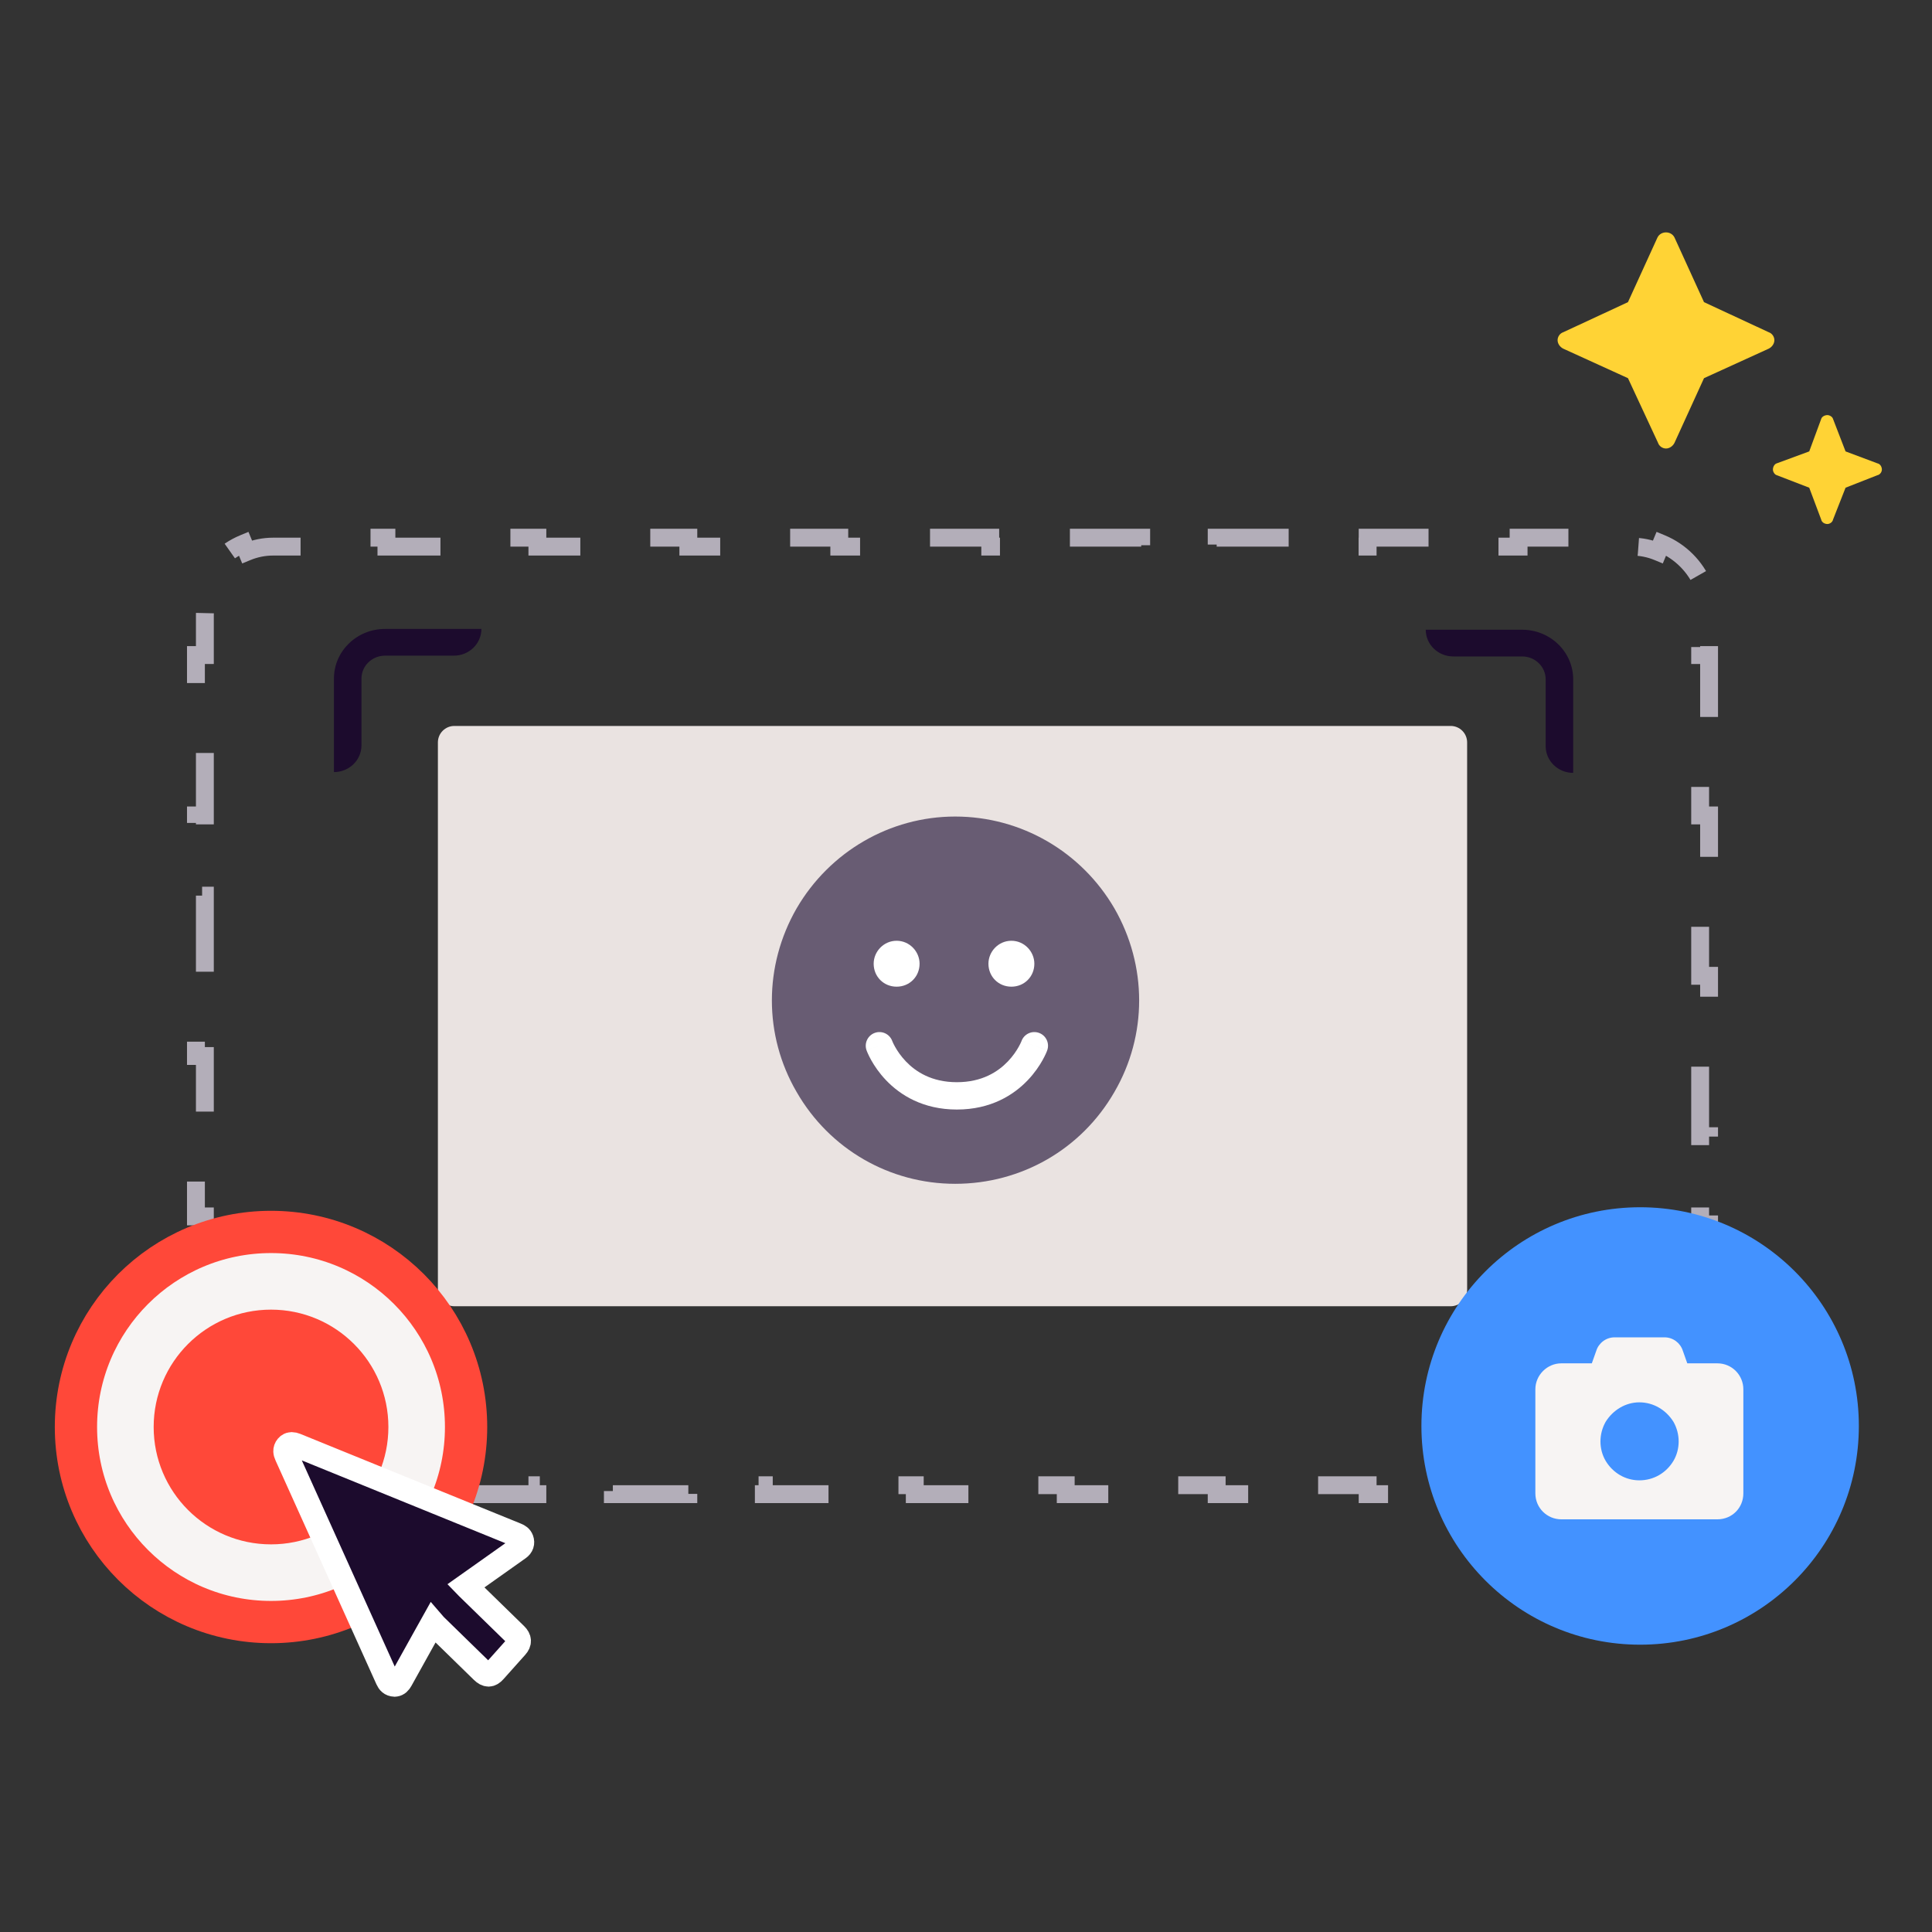
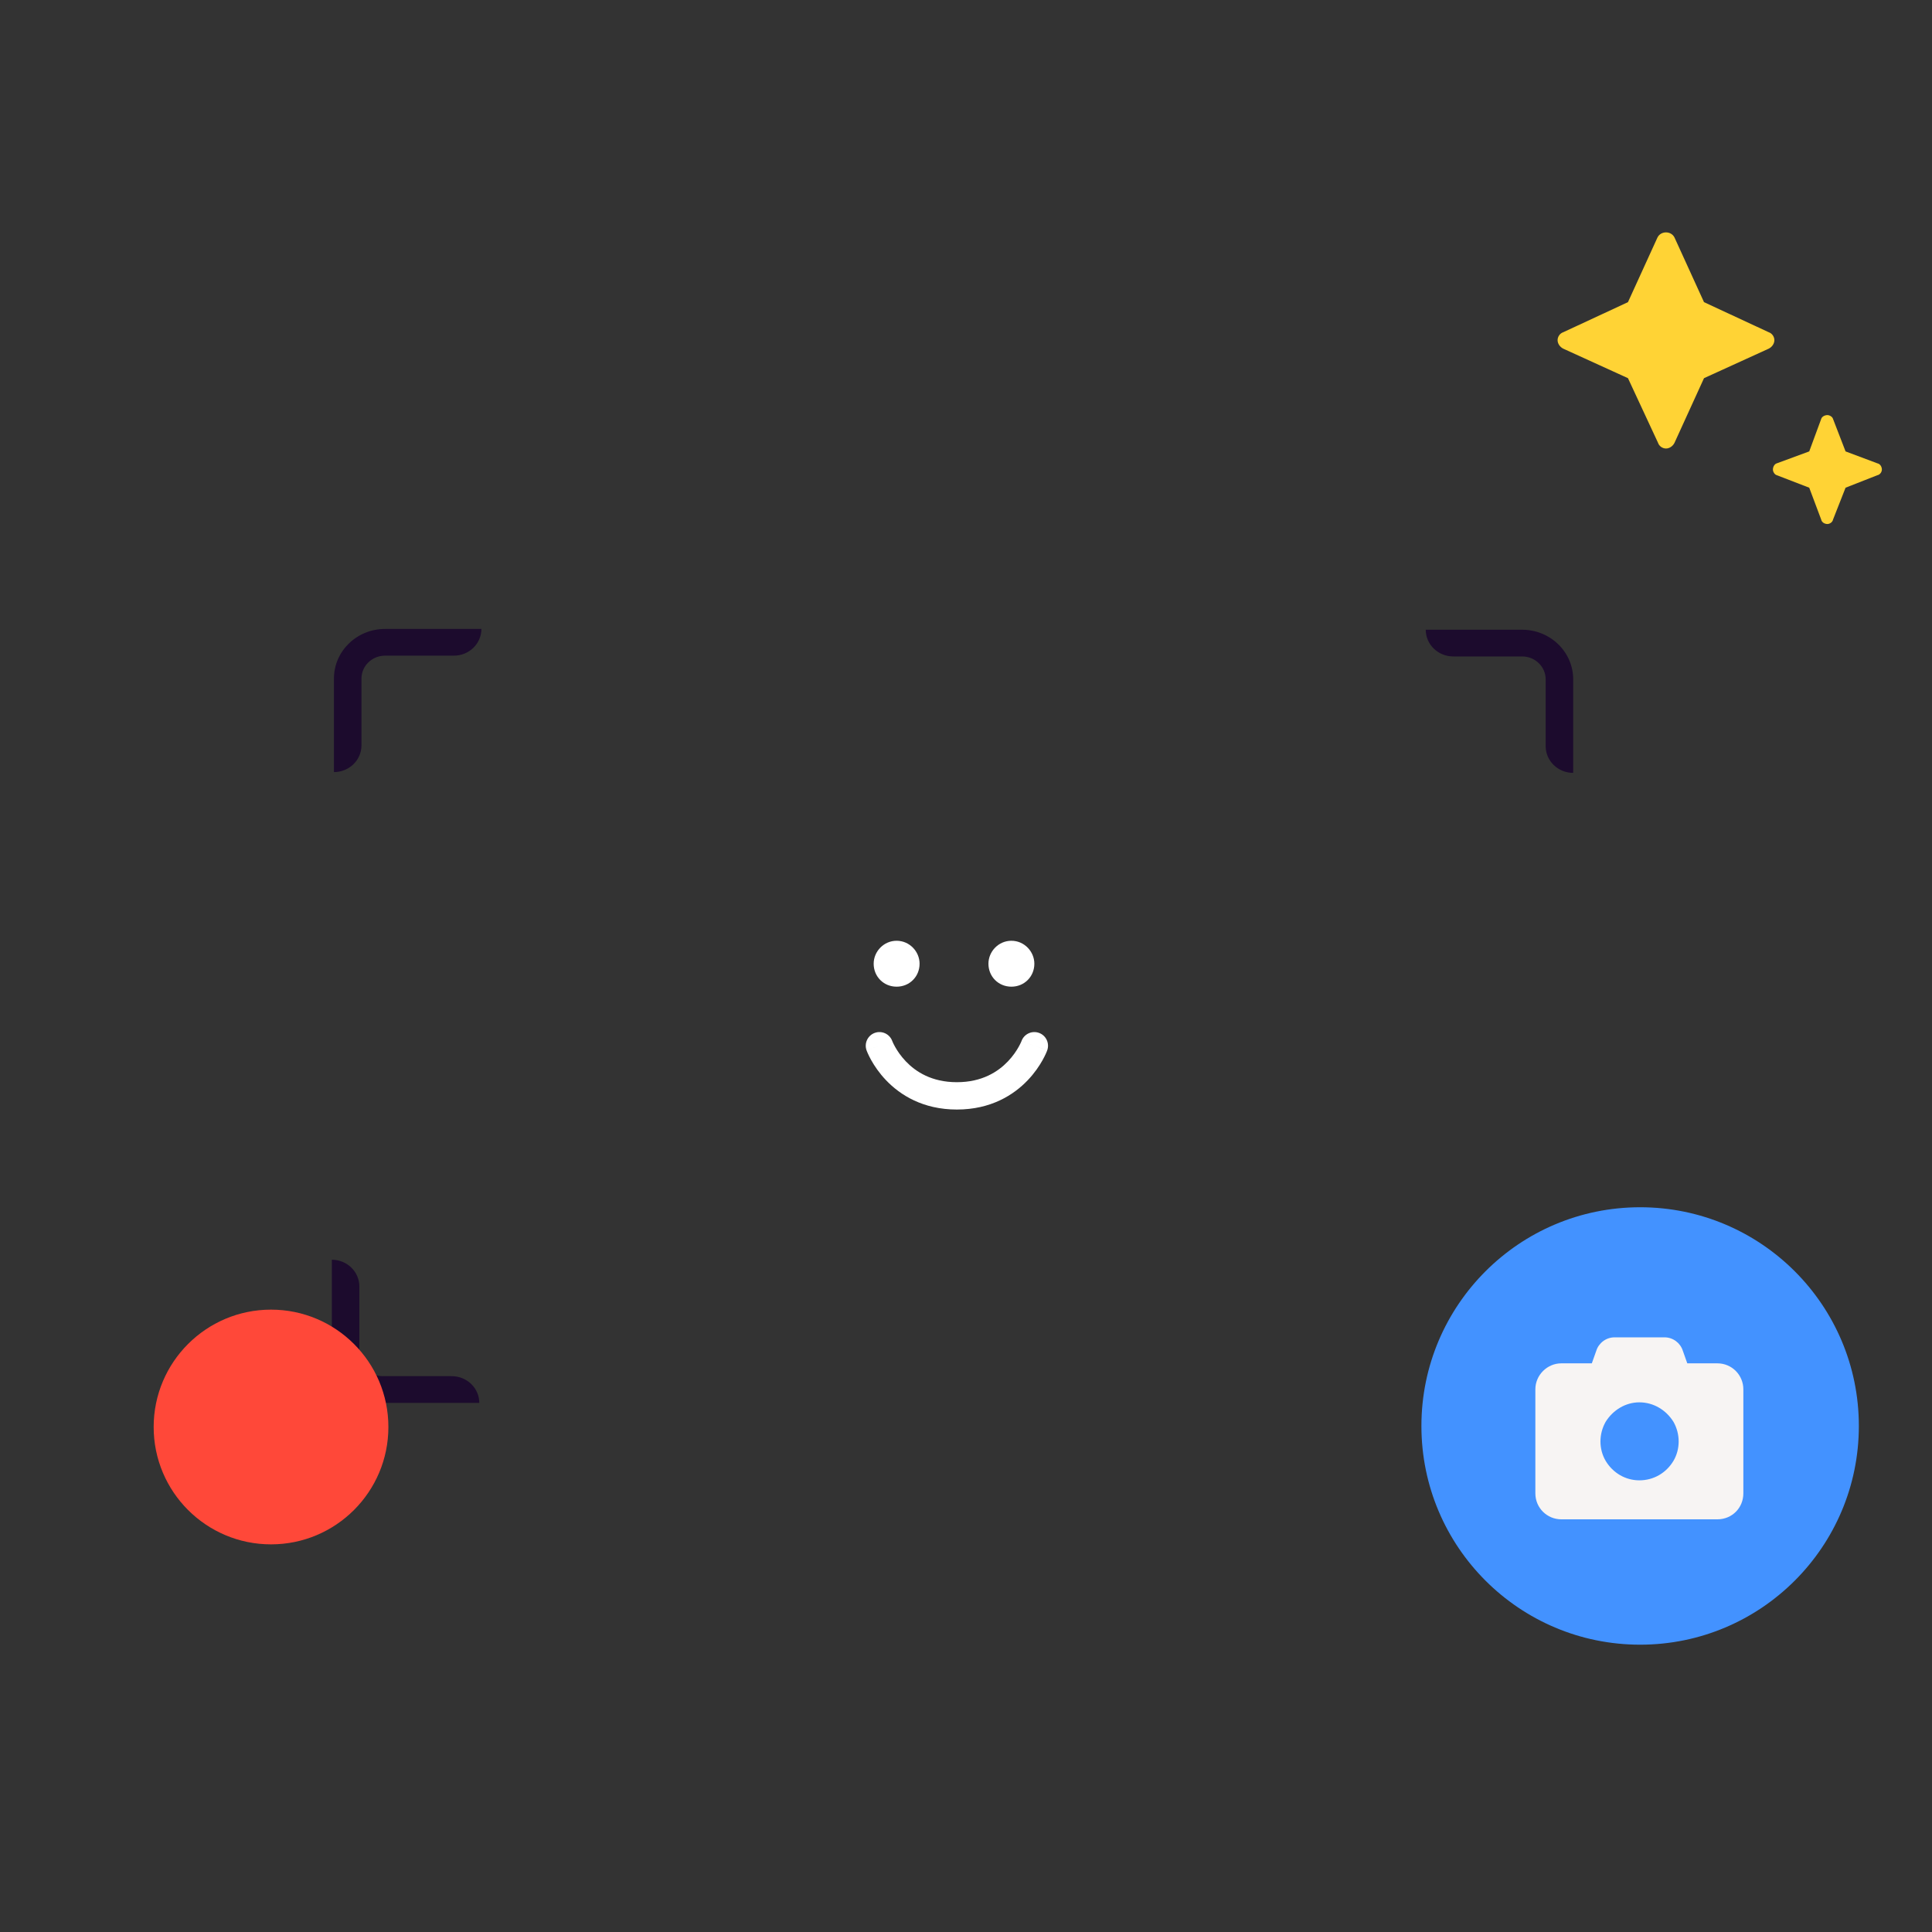
<svg xmlns="http://www.w3.org/2000/svg" fill="none" viewBox="0 0 424 424" height="424" width="424">
  <rect x="0" y="0" width="424" height="424" fill="#333333" stroke="none" />
-   <path stroke-dasharray="17.31 17.31" stroke-width="3.921" stroke="#B3AEB9" d="M59.958 325.949C57.921 325.949 55.983 325.544 54.218 324.811L53.467 326.623C49.321 324.904 46.006 321.588 44.287 317.443L46.098 316.692C45.366 314.926 44.961 312.989 44.961 310.951V302.152H43V284.552H44.961V266.953H43V249.354H44.961V231.754H43V214.155H44.961V196.556H43V178.956H44.961V161.357H43V143.758H44.961V134.958C44.961 132.921 45.366 130.983 46.098 129.218L44.287 128.467C46.006 124.321 49.321 121.006 53.467 119.287L54.218 121.098C55.983 120.366 57.921 119.961 59.958 119.961H68.24V118H84.805V119.961H101.369V118H117.934V119.961H134.498V118H151.063V119.961H167.628V118H184.192V119.961H200.757V118H217.321V119.961H233.886V118H250.45V119.961H267.015V118H283.58V119.961H300.144V118H316.709V119.961H333.273V118H349.838V119.961H358.12C360.157 119.961 362.095 120.366 363.86 121.098L364.611 119.287C368.757 121.006 372.072 124.321 373.791 128.467L371.98 129.218C372.712 130.983 373.117 132.921 373.117 134.958V143.758H375.078V161.357H373.117V178.956H375.078V196.556H373.117V214.155H375.078V231.754H373.117V249.354H375.078V266.953H373.117V284.552H375.078V302.152H373.117V310.951C373.117 312.989 372.712 314.926 371.98 316.692L373.791 317.443C372.072 321.588 368.757 324.904 364.611 326.623L363.86 324.811C362.095 325.544 360.157 325.949 358.12 325.949H349.838V327.909H333.273V325.949H316.709V327.909H300.144V325.949H283.58V327.909H267.015V325.949H250.45V327.909H233.886V325.949H217.321V327.909H200.757V325.949H184.192V327.909H167.628V325.949H151.063V327.909H134.498V325.949H117.934V327.909H101.369V325.949H84.805V327.909H68.24V325.949H59.958Z" />
-   <path fill="#EAE3E1" d="M96.101 162.932C96.101 160.935 97.719 159.317 99.716 159.317H318.364C320.36 159.317 321.979 160.935 321.979 162.932L321.979 283.054C321.979 285.051 320.36 286.67 318.363 286.67L99.717 286.67C97.72 286.67 96.101 285.052 96.101 283.055L96.101 162.932Z" />
-   <path fill="#685C73" d="M209.62 259.801C224.104 259.801 237.327 252.244 244.569 239.65C251.81 227.214 251.81 211.944 244.569 199.35C237.327 186.913 224.104 179.199 209.62 179.199C195.295 179.199 182.071 186.913 174.829 199.35C167.588 211.944 167.588 227.214 174.829 239.65C182.071 252.244 195.295 259.801 209.62 259.801Z" />
-   <path fill="white" d="M221.962 216.538C224.796 216.538 227 214.334 227 211.5C227 208.824 224.796 206.462 221.962 206.462C219.129 206.462 216.925 208.824 216.925 211.5C216.925 214.334 219.129 216.538 221.962 216.538ZM196.774 216.538C199.608 216.538 201.812 214.334 201.812 211.5C201.812 208.824 199.608 206.462 196.774 206.462C193.941 206.462 191.737 208.824 191.737 211.5C191.737 214.334 193.941 216.538 196.774 216.538Z" />
+   <path fill="white" d="M221.962 216.538C224.796 216.538 227 214.334 227 211.5C227 208.824 224.796 206.462 221.962 206.462C219.129 206.462 216.925 208.824 216.925 211.5C216.925 214.334 219.129 216.538 221.962 216.538M196.774 216.538C199.608 216.538 201.812 214.334 201.812 211.5C201.812 208.824 199.608 206.462 196.774 206.462C193.941 206.462 191.737 208.824 191.737 211.5C191.737 214.334 193.941 216.538 196.774 216.538Z" />
  <path fill="white" d="M195.814 228.46C195.242 226.912 193.527 226.116 191.975 226.681C190.418 227.247 189.614 228.968 190.181 230.525L193 229.5C190.181 230.525 190.181 230.527 190.182 230.528L190.183 230.532L190.186 230.539L190.192 230.556L190.21 230.604C190.224 230.641 190.243 230.688 190.266 230.745C190.312 230.859 190.376 231.012 190.46 231.199C190.627 231.573 190.874 232.084 191.211 232.686C191.884 233.886 192.933 235.477 194.455 237.071C197.542 240.305 202.54 243.5 210 243.5C217.46 243.5 222.459 240.305 225.545 237.071C227.067 235.477 228.116 233.886 228.789 232.686C229.126 232.084 229.373 231.573 229.541 231.199C229.624 231.012 229.689 230.859 229.735 230.745C229.757 230.688 229.776 230.641 229.79 230.604L229.808 230.556L229.814 230.539L229.818 230.528C229.819 230.527 229.819 230.525 227 229.5L229.819 230.525C230.386 228.968 229.582 227.247 228.025 226.681C226.469 226.115 224.749 226.917 224.182 228.472C224.181 228.473 224.181 228.474 224.181 228.475L226.929 229.474C224.181 228.475 224.181 228.473 224.182 228.472L224.183 228.47L224.184 228.465L224.186 228.46C224.187 228.457 224.187 228.457 224.186 228.46C224.184 228.464 224.179 228.479 224.169 228.502C224.15 228.549 224.116 228.632 224.065 228.746C223.963 228.974 223.796 229.323 223.555 229.752C223.071 230.614 222.308 231.773 221.205 232.929C219.042 235.195 215.54 237.5 210 237.5C204.46 237.5 200.959 235.195 198.795 232.929C197.692 231.773 196.929 230.614 196.445 229.752C196.205 229.323 196.037 228.974 195.935 228.746C195.884 228.632 195.85 228.549 195.831 228.502C195.821 228.479 195.816 228.465 195.814 228.46Z" clip-rule="evenodd" fill-rule="evenodd" />
  <path fill="#1C0B2D" d="M339.012 282.104C339.012 278.865 341.717 276.239 345.053 276.239V296.766C345.053 302.781 340.03 307.658 333.834 307.658H312.69C312.69 304.419 315.394 301.792 318.731 301.792H333.834C336.693 301.792 339.012 299.542 339.012 296.766V282.104ZM99.61 143.891C102.947 143.891 105.651 141.265 105.651 138.026H84.507C78.311 138.026 73.288 142.903 73.288 148.918V169.445C76.624 169.445 79.329 166.819 79.329 163.58V148.918C79.329 146.142 81.647 143.891 84.507 143.891H99.61ZM339.216 163.753C339.216 166.992 341.921 169.618 345.257 169.618V149.091C345.257 143.075 340.234 138.199 334.038 138.199H312.894C312.894 141.438 315.599 144.064 318.935 144.064H334.038C336.898 144.064 339.216 146.314 339.216 149.091V163.753ZM99.146 302.018C102.483 302.018 105.187 304.644 105.187 307.883H84.043C77.847 307.883 72.824 303.007 72.824 296.991V276.464C76.16 276.464 78.865 279.09 78.865 282.329V296.991C78.865 299.767 81.183 302.018 84.043 302.018H99.146Z" clip-rule="evenodd" fill-rule="evenodd" />
  <path fill="#4392FF" d="M311.946 312.946C311.946 286.436 333.436 264.946 359.946 264.946C386.455 264.946 407.946 286.436 407.946 312.946C407.946 339.455 386.455 360.946 359.946 360.946C333.436 360.946 311.946 339.455 311.946 312.946Z" />
  <path fill="#F7F4F3" d="M369.315 296.437C368.78 294.743 367.175 293.495 365.303 293.495H354.337C352.465 293.495 350.86 294.743 350.325 296.437L349.344 299.2H342.658C339.537 299.2 336.952 301.786 336.952 304.906V327.729C336.952 330.939 339.537 333.435 342.658 333.435H376.893C380.102 333.435 382.599 330.939 382.599 327.729V304.906C382.599 301.786 380.102 299.2 376.893 299.2H370.295L369.315 296.437ZM359.775 307.759C362.896 307.759 365.659 309.453 367.264 312.038C368.78 314.713 368.78 318.012 367.264 320.597C365.659 323.272 362.896 324.877 359.775 324.877C356.744 324.877 353.98 323.272 352.376 320.597C350.86 318.012 350.86 314.713 352.376 312.038C353.98 309.453 356.744 307.759 359.775 307.759Z" />
  <g clip-path="url(#clip0_1498_8417)">
-     <circle stroke-width="9.276" stroke="#FF4839" fill="#F7F4F3" transform="matrix(-1 0 0 1 97.649 275)" r="42.81" cy="38.172" cx="38.172" />
    <circle fill="#FF4839" transform="matrix(-1 0 0 1 85.236 287.416)" r="25.756" cy="25.756" cx="25.756" />
-     <path stroke-width="5.263" stroke="white" fill="#1C0B2D" d="M64.011 316.926C64.32 316.932 64.597 316.994 64.91 317.12C75.3 321.342 85.696 325.575 96.079 329.803C101.84 332.145 107.594 334.487 113.348 336.824C113.859 337.03 114.296 337.303 114.497 337.871C114.768 338.612 114.542 339.328 113.848 339.817C111.57 341.436 109.285 343.056 107 344.67C105.428 345.785 103.861 346.895 102.234 348.045C102.382 348.198 102.507 348.33 102.632 348.456C106.148 351.885 109.663 355.319 113.185 358.748C113.637 359.191 113.871 359.626 113.893 360.066C113.915 360.507 113.719 360.949 113.31 361.407L108.525 366.761C108.085 367.255 107.668 367.506 107.238 367.518C106.748 367.499 106.334 367.263 105.87 366.814C102.426 363.454 98.981 360.099 95.537 356.734C95.37 356.57 95.228 356.376 95.003 356.117C94.357 357.276 93.774 358.311 93.197 359.346C91.459 362.463 89.715 365.584 87.99 368.711C87.695 369.25 87.324 369.636 86.771 369.719C86.716 369.728 86.655 369.732 86.595 369.736C85.717 369.689 85.308 369.215 85.011 368.556C78.14 353.295 71.256 338.038 64.378 322.782C63.872 321.663 63.379 320.535 62.861 319.422C62.715 319.108 62.624 318.806 62.611 318.511C62.594 318.132 62.71 317.767 63.002 317.42C63.138 317.257 63.292 317.135 63.457 317.056C63.518 317.026 63.585 317.001 63.646 316.982C63.756 316.947 63.871 316.929 63.993 316.926L64.011 316.926Z" />
  </g>
  <path fill="#FFD335" d="M402.289 91.97L405.029 99.066L412.004 101.68C412.626 101.804 413 102.427 413 103.049C413 103.547 412.626 104.17 412.004 104.294L405.029 107.033L402.289 114.004C402.165 114.627 401.542 115 401.044 115C400.421 115 399.798 114.627 399.674 114.004L397.058 107.033L389.959 104.294C389.461 104.17 389.087 103.547 389.087 103.049C389.087 102.427 389.461 101.804 389.959 101.68L397.058 99.066L399.674 91.97C399.798 91.472 400.421 91.098 401.044 91.098C401.542 91.098 402.165 91.472 402.289 91.97ZM388.163 76.52L373.965 82.993L367.488 97.185C367.115 97.932 366.367 98.43 365.62 98.43C364.873 98.43 364.125 97.932 363.876 97.185L357.275 82.993L343.077 76.52C342.33 76.147 341.832 75.4 341.832 74.653C341.832 73.906 342.33 73.159 343.077 72.91L357.275 66.312L363.752 52.12C364.125 51.373 364.873 51 365.62 51C366.367 51 367.115 51.373 367.488 52.12L373.965 66.312L388.163 72.91C388.91 73.159 389.408 73.906 389.408 74.653C389.408 75.4 388.91 76.147 388.163 76.52Z" />
  <defs>
    <clipPath id="clip0_1498_8417">
      <rect transform="matrix(-1 0 0 1 118 265)" fill="white" height="108" width="106" />
    </clipPath>
  </defs>
</svg>